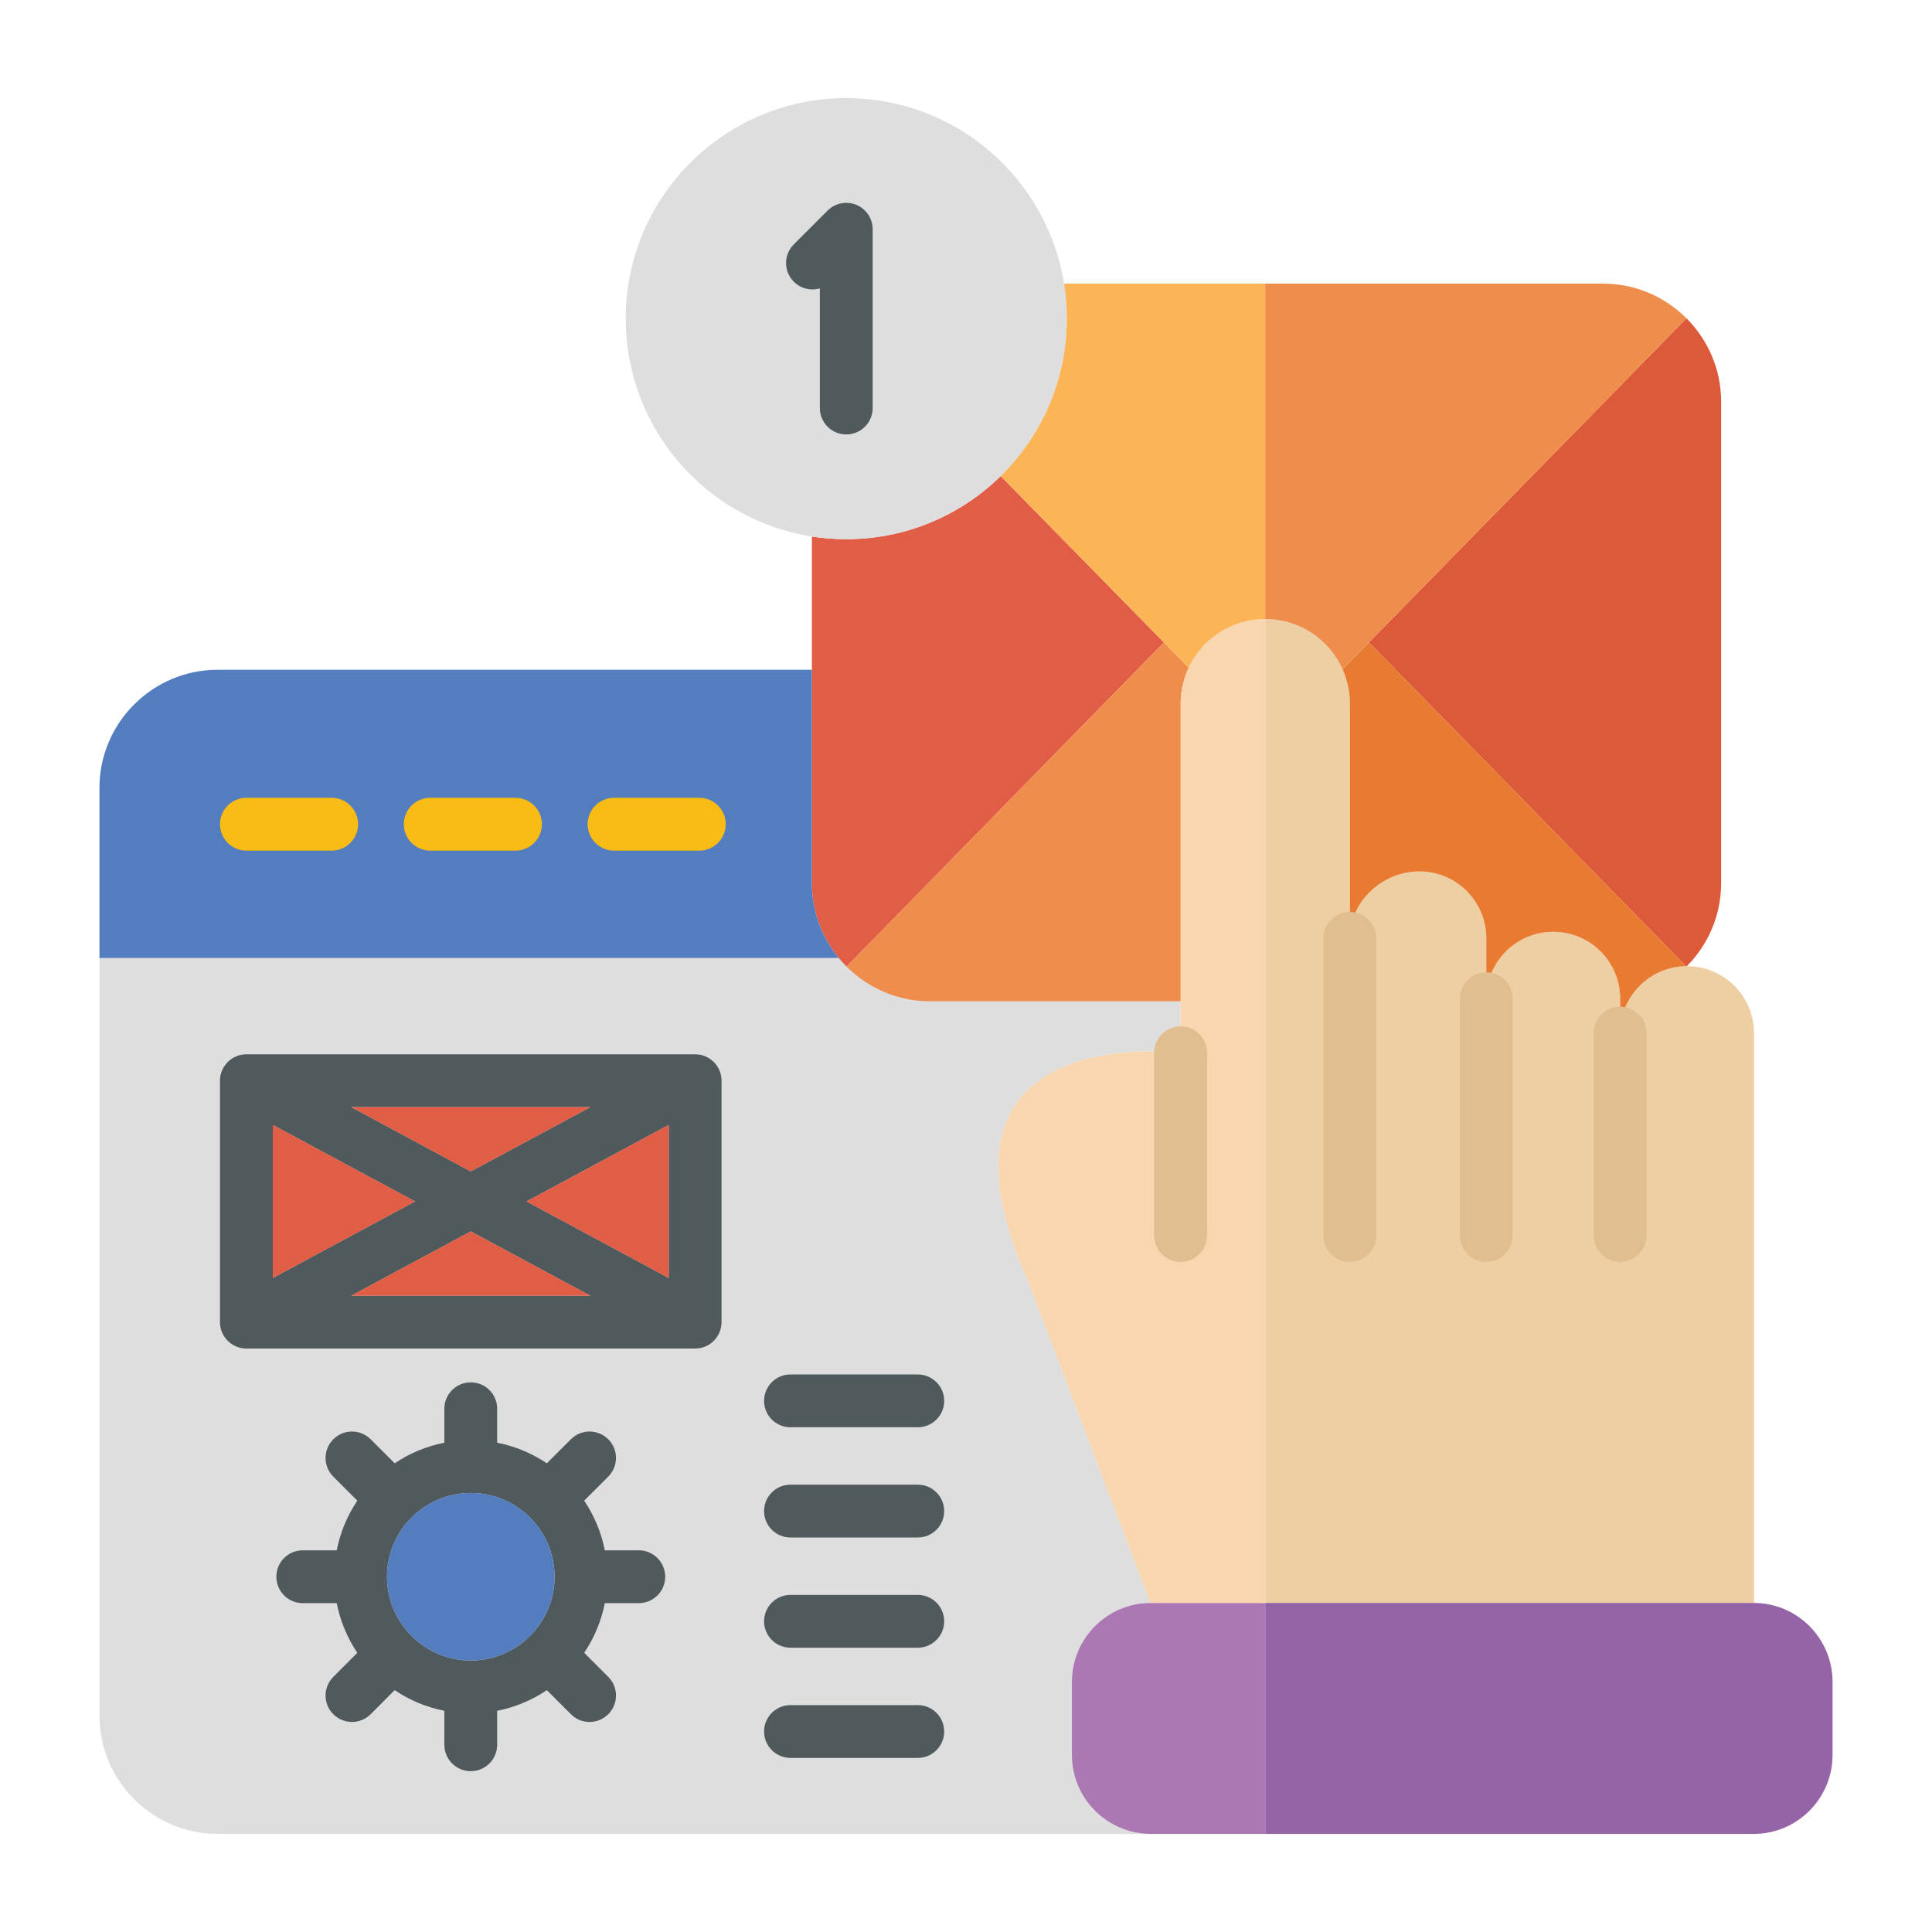
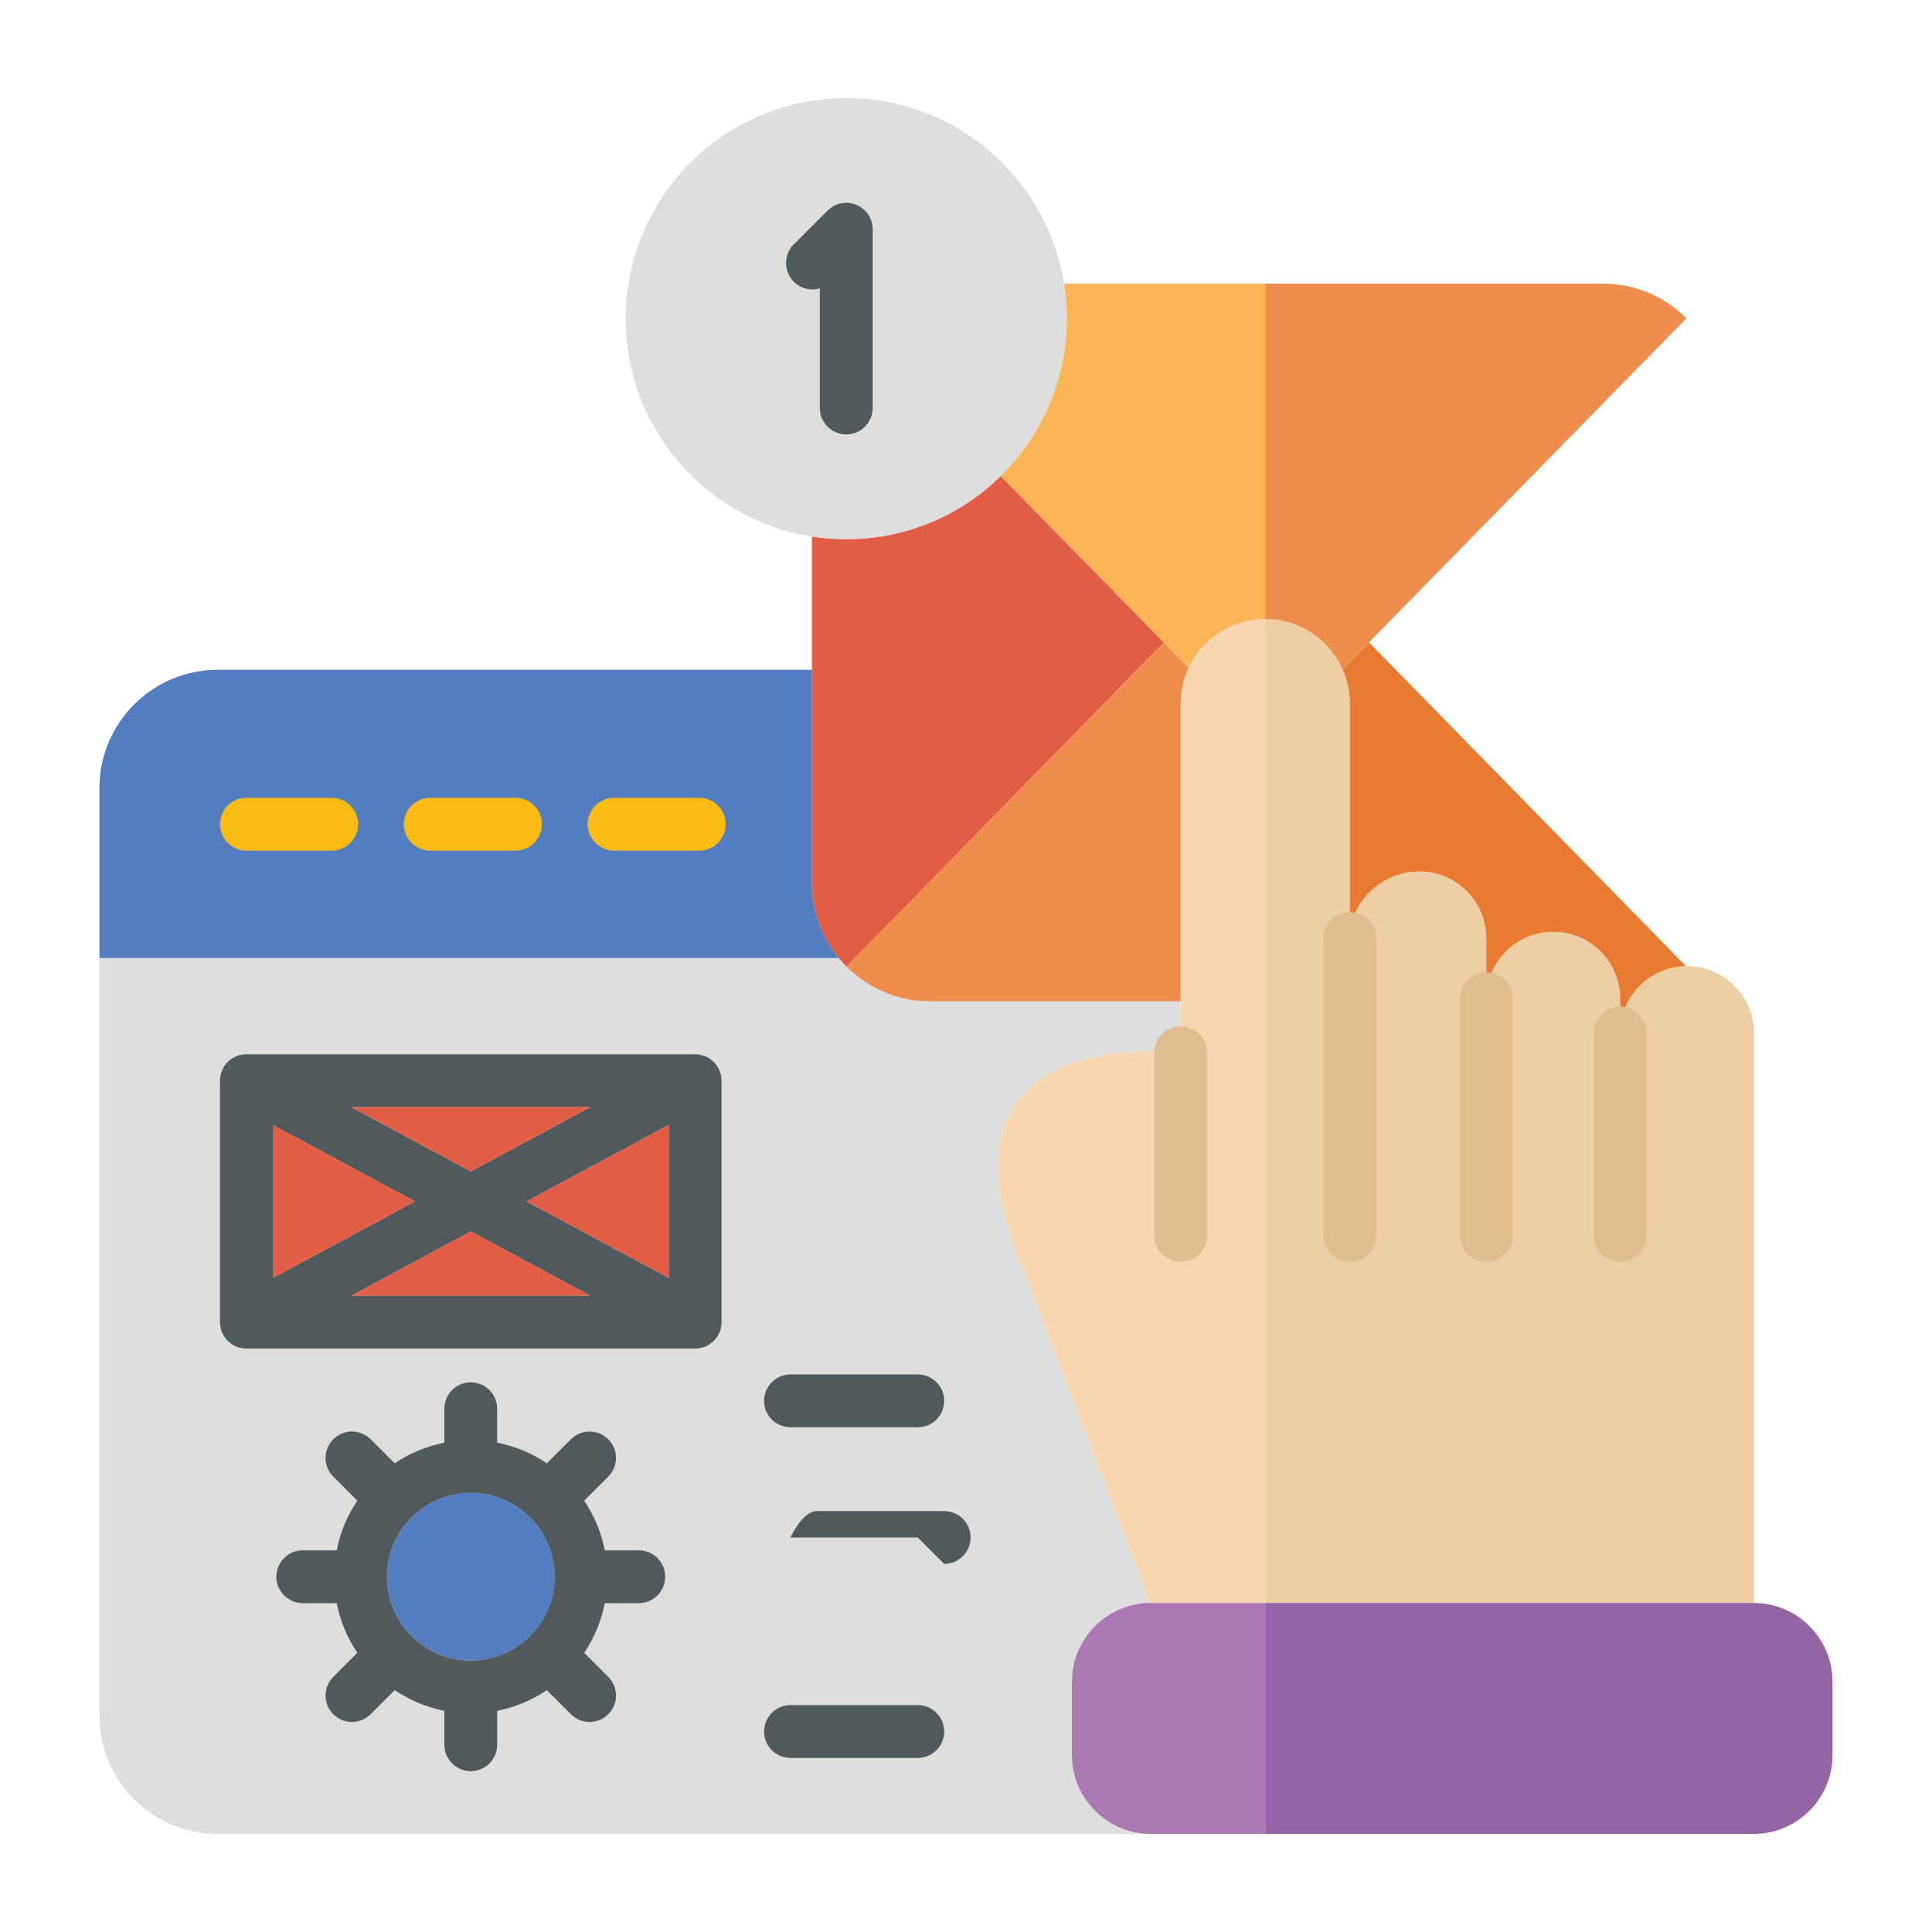
<svg xmlns="http://www.w3.org/2000/svg" id="Layer_1" enable-background="new 0 0 512 512" height="512" viewBox="0 0 512 512" width="512">
  <g>
    <path d="m312.875 265.37v13.62s-71.28-9.1-40.69 59.92l32.67 85.89c-11.44.04-20.79 9.41-20.79 20.87v19.47c0 11.47 9.39 20.86 20.86 20.86h-247.28c-17.21 0-31.29-14.08-31.29-31.29v-200.82h195.93c.65.79 1.34 1.55 2.07 2.28 5.67 5.68 13.5 9.2 22.1 9.2z" fill="#dededf" />
    <path d="m464.825 273.77v151.03h-129.53v-260.74c9.15 0 17.01 5.47 20.5 13.32 1.24 2.78 1.93 5.86 1.93 9.1v62.2c0-9.8 8.64-17.74 18.43-17.74s17.73 7.94 17.73 17.74v15.99c0-9.8 7.95-17.73 17.74-17.73s17.73 7.93 17.73 17.73v9.1c0-9.69 7.78-17.57 17.44-17.72l.12.11c.06-.04.1-.08.12-.12h.05c9.8 0 17.74 7.94 17.74 17.73z" fill="#eecfa3" />
    <path d="m485.645 445.67v19.47c0 11.47-9.39 20.86-20.86 20.86h-129.49v-61.2h129.53c11.45.02 20.82 9.4 20.82 20.87z" fill="#9464a6" />
    <path d="m335.295 424.8v61.2h-30.37c-11.47 0-20.86-9.39-20.86-20.86v-19.47c0-11.46 9.35-20.83 20.79-20.87z" fill="#ab78b4" />
    <path d="m335.295 164.06v260.74h-30.44l-32.67-85.89c-30.59-69.02 40.69-59.92 40.69-59.92v-92.51c0-3.42.76-6.65 2.13-9.55 3.59-7.61 11.33-12.87 20.29-12.87z" fill="#f7d6b0" />
    <path d="m308.465 170.26-84.11 85.91c-.73-.73-1.42-1.49-2.07-2.28-4.44-5.41-7.12-12.32-7.12-19.82v-91.88c2.97.46 6.01.7 9.1.7 15.94 0 30.38-6.38 40.93-16.73z" fill="#e25d46" />
    <path d="m315.005 176.93c-1.37 2.9-2.13 6.13-2.13 9.55v78.89h-66.42c-8.6 0-16.43-3.52-22.1-9.2l84.11-85.91z" fill="#ef8e4c" />
-     <path d="m456.115 106.46v127.61c0 8.54-3.47 16.31-9.08 21.97-.08 0-.16 0-.24.01l-84.01-85.81 84.14-85.89c5.67 5.68 9.19 13.5 9.19 22.11z" fill="#dc593a" />
    <path d="m446.795 256.05c-9.66.15-17.44 8.03-17.44 17.72v-9.1c0-9.8-7.94-17.73-17.73-17.73s-17.74 7.93-17.74 17.73v-15.99c0-9.8-7.94-17.74-17.73-17.74s-18.43 7.94-18.43 17.74v-62.2c0-3.24-.69-6.32-1.93-9.1l6.99-7.14z" fill="#e87a31" />
    <g>
      <path d="m312.875 334.43c-3.866 0-7-3.134-7-7v-48.44c0-3.866 3.134-7 7-7s7 3.134 7 7v48.44c0 3.867-3.134 7-7 7z" fill="#e1be90" />
    </g>
    <path d="m282.715 84.44c0 16.34-6.71 31.12-17.52 41.72-10.55 10.35-24.99 16.73-40.93 16.73-3.09 0-6.13-.24-9.1-.7-27.95-4.38-49.34-28.57-49.34-57.75 0-32.27 26.17-58.44 58.44-58.44 29.12 0 53.27 21.3 57.72 49.16.48 3.02.73 6.12.73 9.28z" fill="#dededf" />
    <g>
      <path d="m224.268 115.133c-3.866 0-7-3.134-7-7v-31.703c-2.371.687-5.033.095-6.901-1.774-2.734-2.733-2.733-7.165 0-9.899l8.952-8.951c2.002-2.001 5.013-2.601 7.628-1.517 2.616 1.083 4.321 3.636 4.321 6.467v47.378c0 3.866-3.134 6.999-7 6.999z" fill="#505a5d" />
    </g>
    <path d="m222.285 253.89h-195.93v-45.1c0-17.21 14.08-31.29 31.29-31.29h157.52v56.57c0 7.5 2.68 14.41 7.12 19.82z" fill="#547dbf" />
    <path d="m184.215 279.4h-118.92c-3.86 0-7 3.14-7 7v63.98c0 3.87 3.14 7 7 7h118.92c3.87 0 7-3.13 7-7v-63.98c0-3.86-3.13-7-7-7zm-27.78 14-31.68 17.04-31.67-17.04zm-84.14 4.72 37.69 20.271-37.69 20.28zm20.79 45.26 31.67-17.04 31.68 17.04zm84.13-4.71-37.68-20.28 37.68-20.271z" fill="#505a5d" />
    <g fill="#e25d46">
      <path d="m156.435 343.38h-63.35l31.67-17.04z" />
      <path d="m177.215 298.12v40.55l-37.68-20.28z" />
      <path d="m109.985 318.39-37.69 20.28v-40.55z" />
      <path d="m156.435 293.4-31.68 17.04-31.67-17.04z" />
    </g>
    <g>
      <path d="m243.22 378.245h-33.732c-3.866 0-7-3.134-7-7s3.134-7 7-7h33.732c3.866 0 7 3.134 7 7s-3.134 7-7 7z" fill="#505a5d" />
    </g>
    <g>
-       <path d="m243.22 407.453h-33.732c-3.866 0-7-3.134-7-7s3.134-7 7-7h33.732c3.866 0 7 3.134 7 7s-3.134 7-7 7z" fill="#505a5d" />
+       <path d="m243.22 407.453h-33.732s3.134-7 7-7h33.732c3.866 0 7 3.134 7 7s-3.134 7-7 7z" fill="#505a5d" />
    </g>
    <g>
-       <path d="m243.22 436.661h-33.732c-3.866 0-7-3.134-7-7s3.134-7 7-7h33.732c3.866 0 7 3.134 7 7s-3.134 7-7 7z" fill="#505a5d" />
-     </g>
+       </g>
    <g>
      <path d="m243.22 465.869h-33.732c-3.866 0-7-3.134-7-7s3.134-7 7-7h33.732c3.866 0 7 3.134 7 7s-3.134 7-7 7z" fill="#505a5d" />
    </g>
    <path d="m169.285 410.85h-9c-.95-4.79-2.83-9.24-5.47-13.16l6.38-6.37c2.73-2.73 2.73-7.16 0-9.9-2.74-2.73-7.17-2.73-9.9 0l-6.38 6.37c-3.91-2.63-8.37-4.52-13.16-5.46v-9c0-3.86-3.13-7-7-7-3.86 0-7 3.14-7 7v9c-4.79.94-9.24 2.83-13.16 5.46l-6.37-6.37c-2.73-2.73-7.17-2.73-9.9 0-2.73 2.74-2.73 7.17 0 9.9l6.37 6.37c-2.63 3.92-4.52 8.37-5.46 13.16h-9c-3.87 0-7 3.14-7 7 0 3.87 3.13 7 7 7h9c.94 4.79 2.83 9.25 5.46 13.16l-6.37 6.38c-2.73 2.729-2.73 7.16 0 9.9 1.37 1.36 3.16 2.05 4.95 2.05s3.58-.69 4.95-2.05l6.37-6.38c3.92 2.64 8.37 4.52 13.16 5.47v9c0 3.86 3.14 7 7 7 3.87 0 7-3.14 7-7v-9c4.79-.95 9.25-2.83 13.16-5.47l6.38 6.38c1.36 1.36 3.15 2.05 4.95 2.05 1.79 0 3.58-.69 4.95-2.05 2.73-2.74 2.73-7.17 0-9.9l-6.38-6.38c2.64-3.91 4.52-8.37 5.47-13.16h9c3.86 0 7-3.13 7-7 0-3.86-3.14-7-7-7zm-44.53 29.21c-12.24 0-22.2-9.96-22.2-22.21 0-12.24 9.96-22.2 22.2-22.2 12.25 0 22.21 9.96 22.21 22.2 0 12.25-9.96 22.21-22.21 22.21z" fill="#505a5d" />
    <path d="m146.965 417.85c0 12.25-9.96 22.21-22.21 22.21-12.24 0-22.2-9.96-22.2-22.21 0-12.24 9.96-22.2 22.2-22.2 12.25 0 22.21 9.96 22.21 22.2z" fill="#547dbf" />
    <g>
      <path d="m87.893 225.424h-22.594c-3.866 0-7-3.134-7-7s3.134-7 7-7h22.594c3.866 0 7 3.134 7 7s-3.134 7-7 7z" fill="#f9bc15" />
    </g>
    <g>
      <path d="m136.608 225.424h-22.594c-3.866 0-7-3.134-7-7s3.134-7 7-7h22.594c3.866 0 7 3.134 7 7s-3.134 7-7 7z" fill="#f9bc15" />
    </g>
    <g>
      <path d="m185.323 225.424h-22.594c-3.866 0-7-3.134-7-7s3.134-7 7-7h22.594c3.866 0 7 3.134 7 7s-3.134 7-7 7z" fill="#f9bc15" />
    </g>
    <path d="m335.295 75.16v88.9c-8.96 0-16.7 5.26-20.29 12.87l-6.54-6.67-43.27-44.1c10.81-10.6 17.52-25.38 17.52-41.72 0-3.16-.25-6.26-.73-9.28z" fill="#fcb556" />
    <path d="m446.925 84.35-84.14 85.89-6.99 7.14c-3.49-7.85-11.35-13.32-20.5-13.32v-88.9h89.53c8.61 0 16.43 3.52 22.1 9.19z" fill="#ef8e4c" />
    <g>
      <path d="m357.725 334.43c-3.866 0-7-3.134-7-7v-78.75c0-3.866 3.134-7 7-7s7 3.134 7 7v78.75c0 3.867-3.134 7-7 7z" fill="#e1be90" />
    </g>
    <g>
      <path d="m393.885 334.43c-3.866 0-7-3.134-7-7v-62.76c0-3.866 3.134-7 7-7s7 3.134 7 7v62.761c0 3.866-3.134 6.999-7 6.999z" fill="#e1be90" />
    </g>
    <g>
      <path d="m429.355 334.43c-3.866 0-7-3.134-7-7v-53.66c0-3.866 3.134-7 7-7s7 3.134 7 7v53.66c0 3.867-3.134 7-7 7z" fill="#e1be90" />
    </g>
  </g>
</svg>